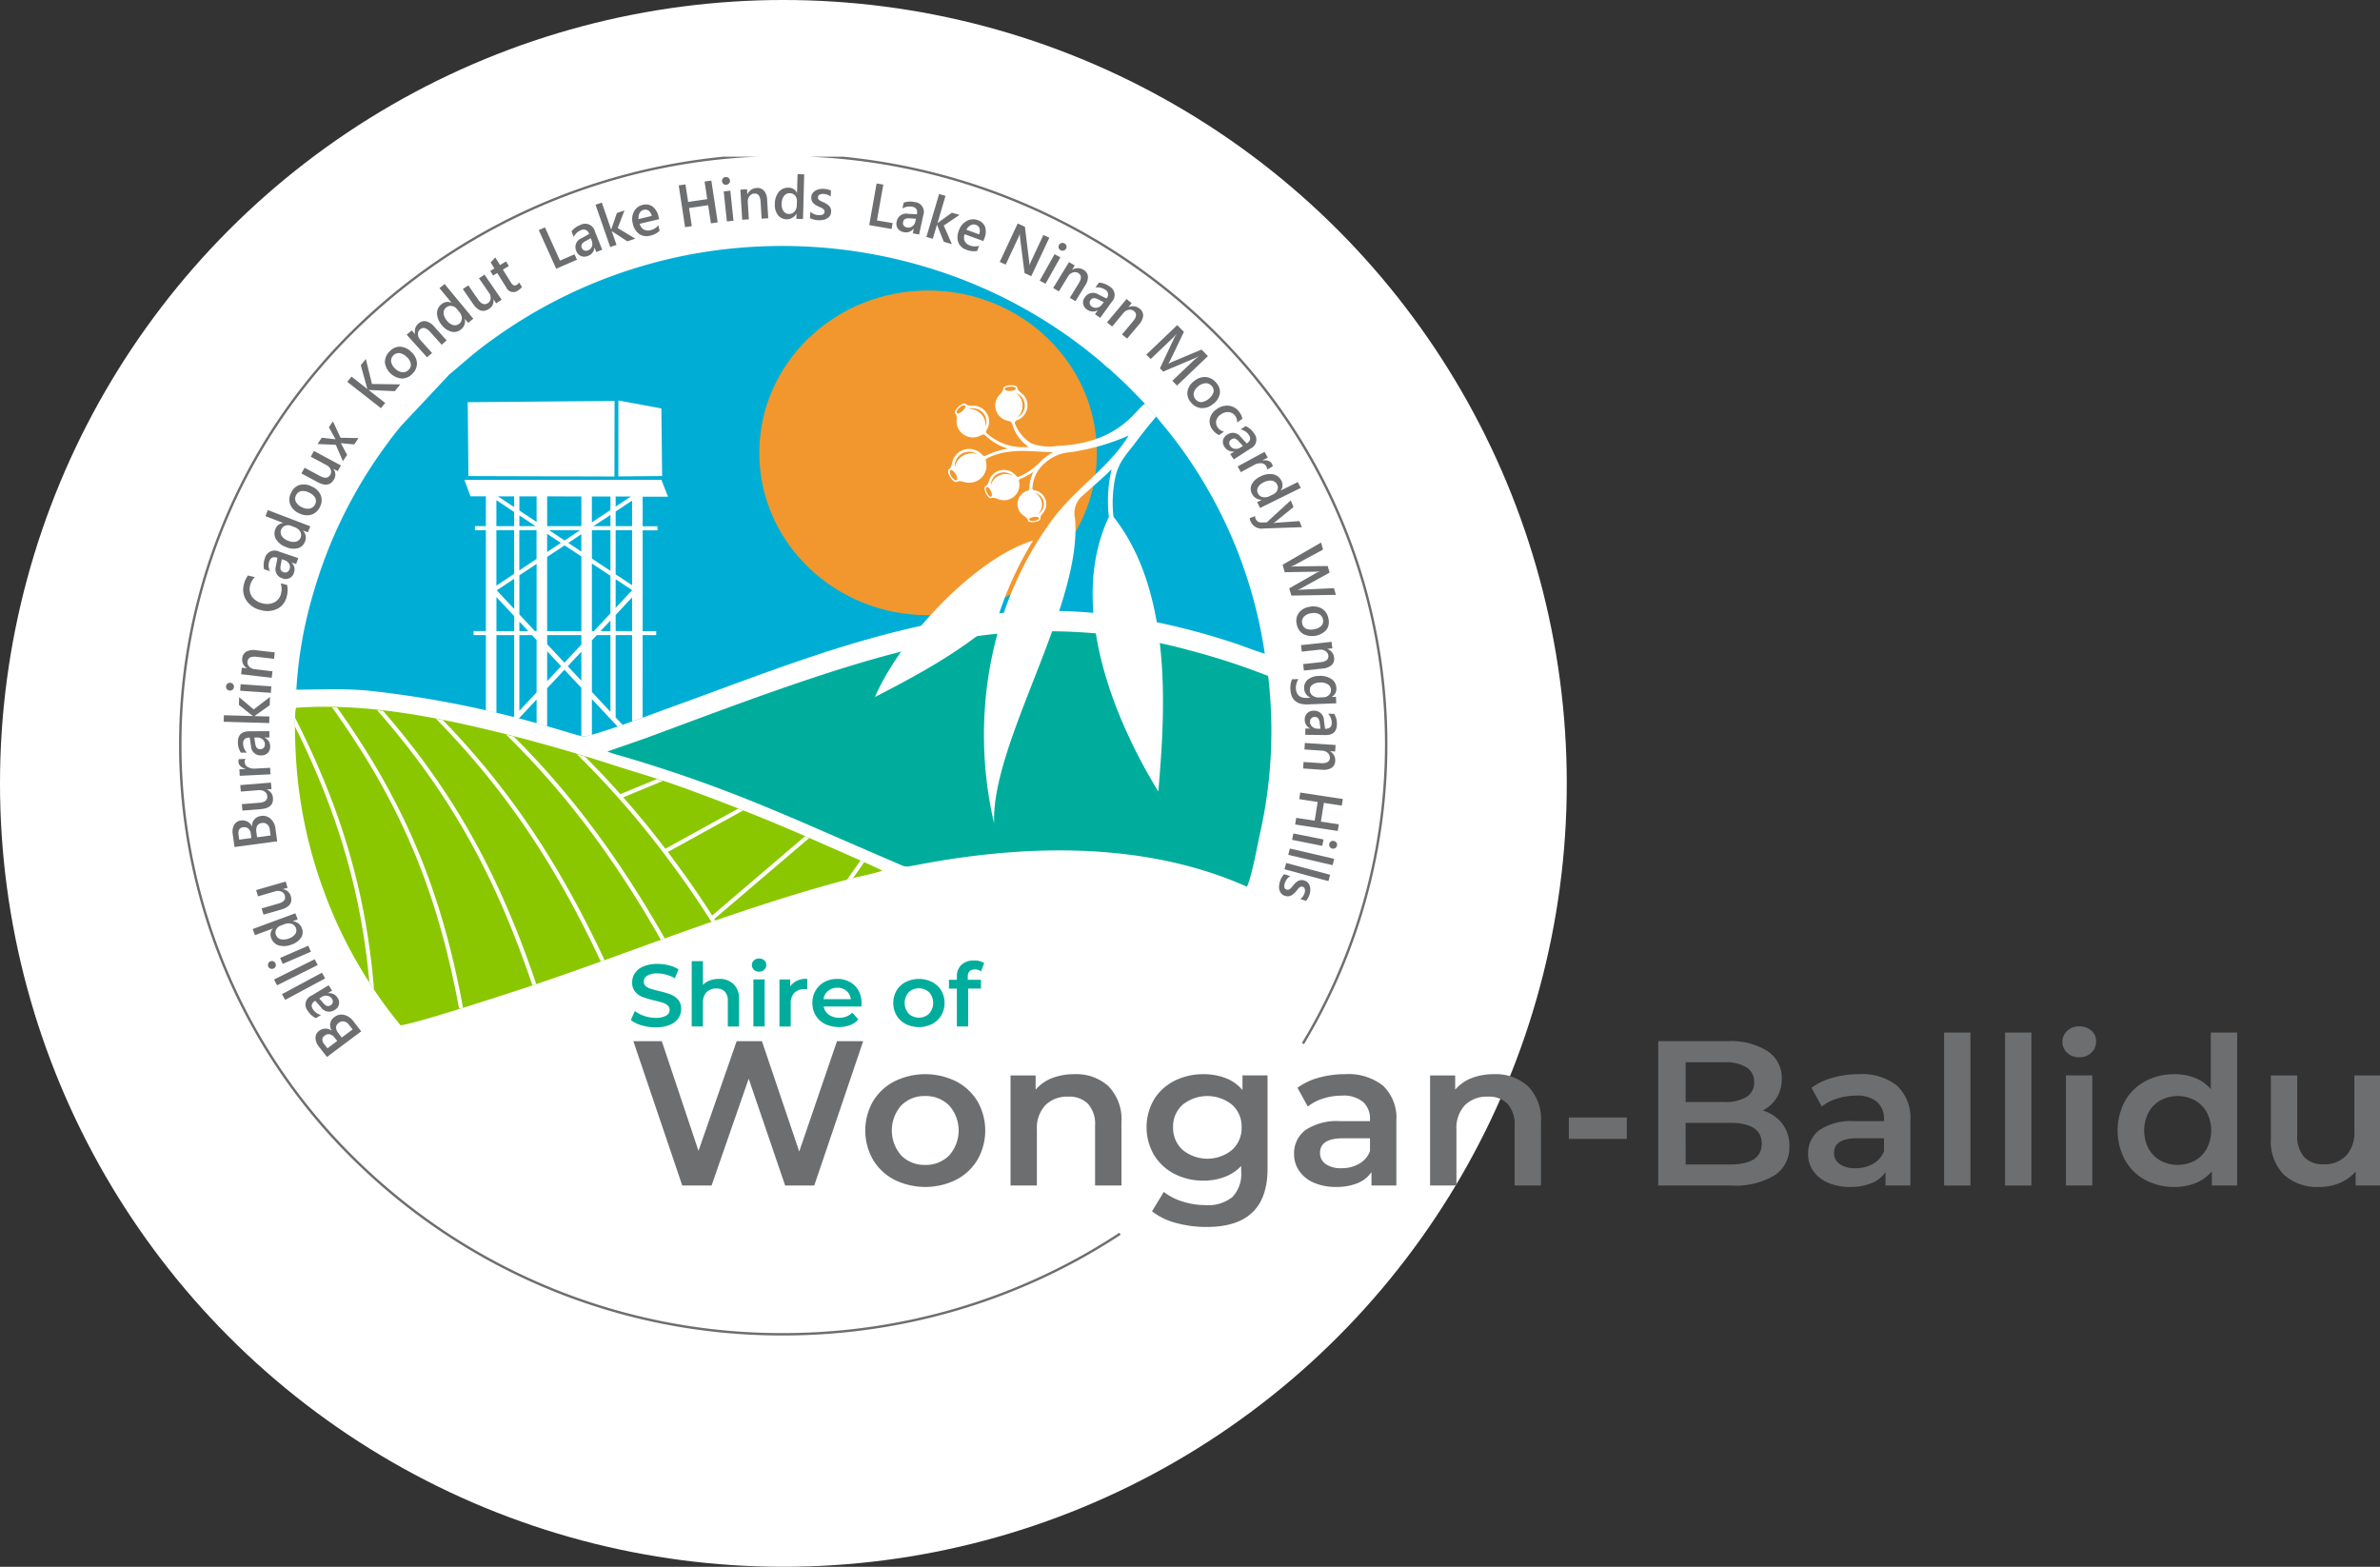
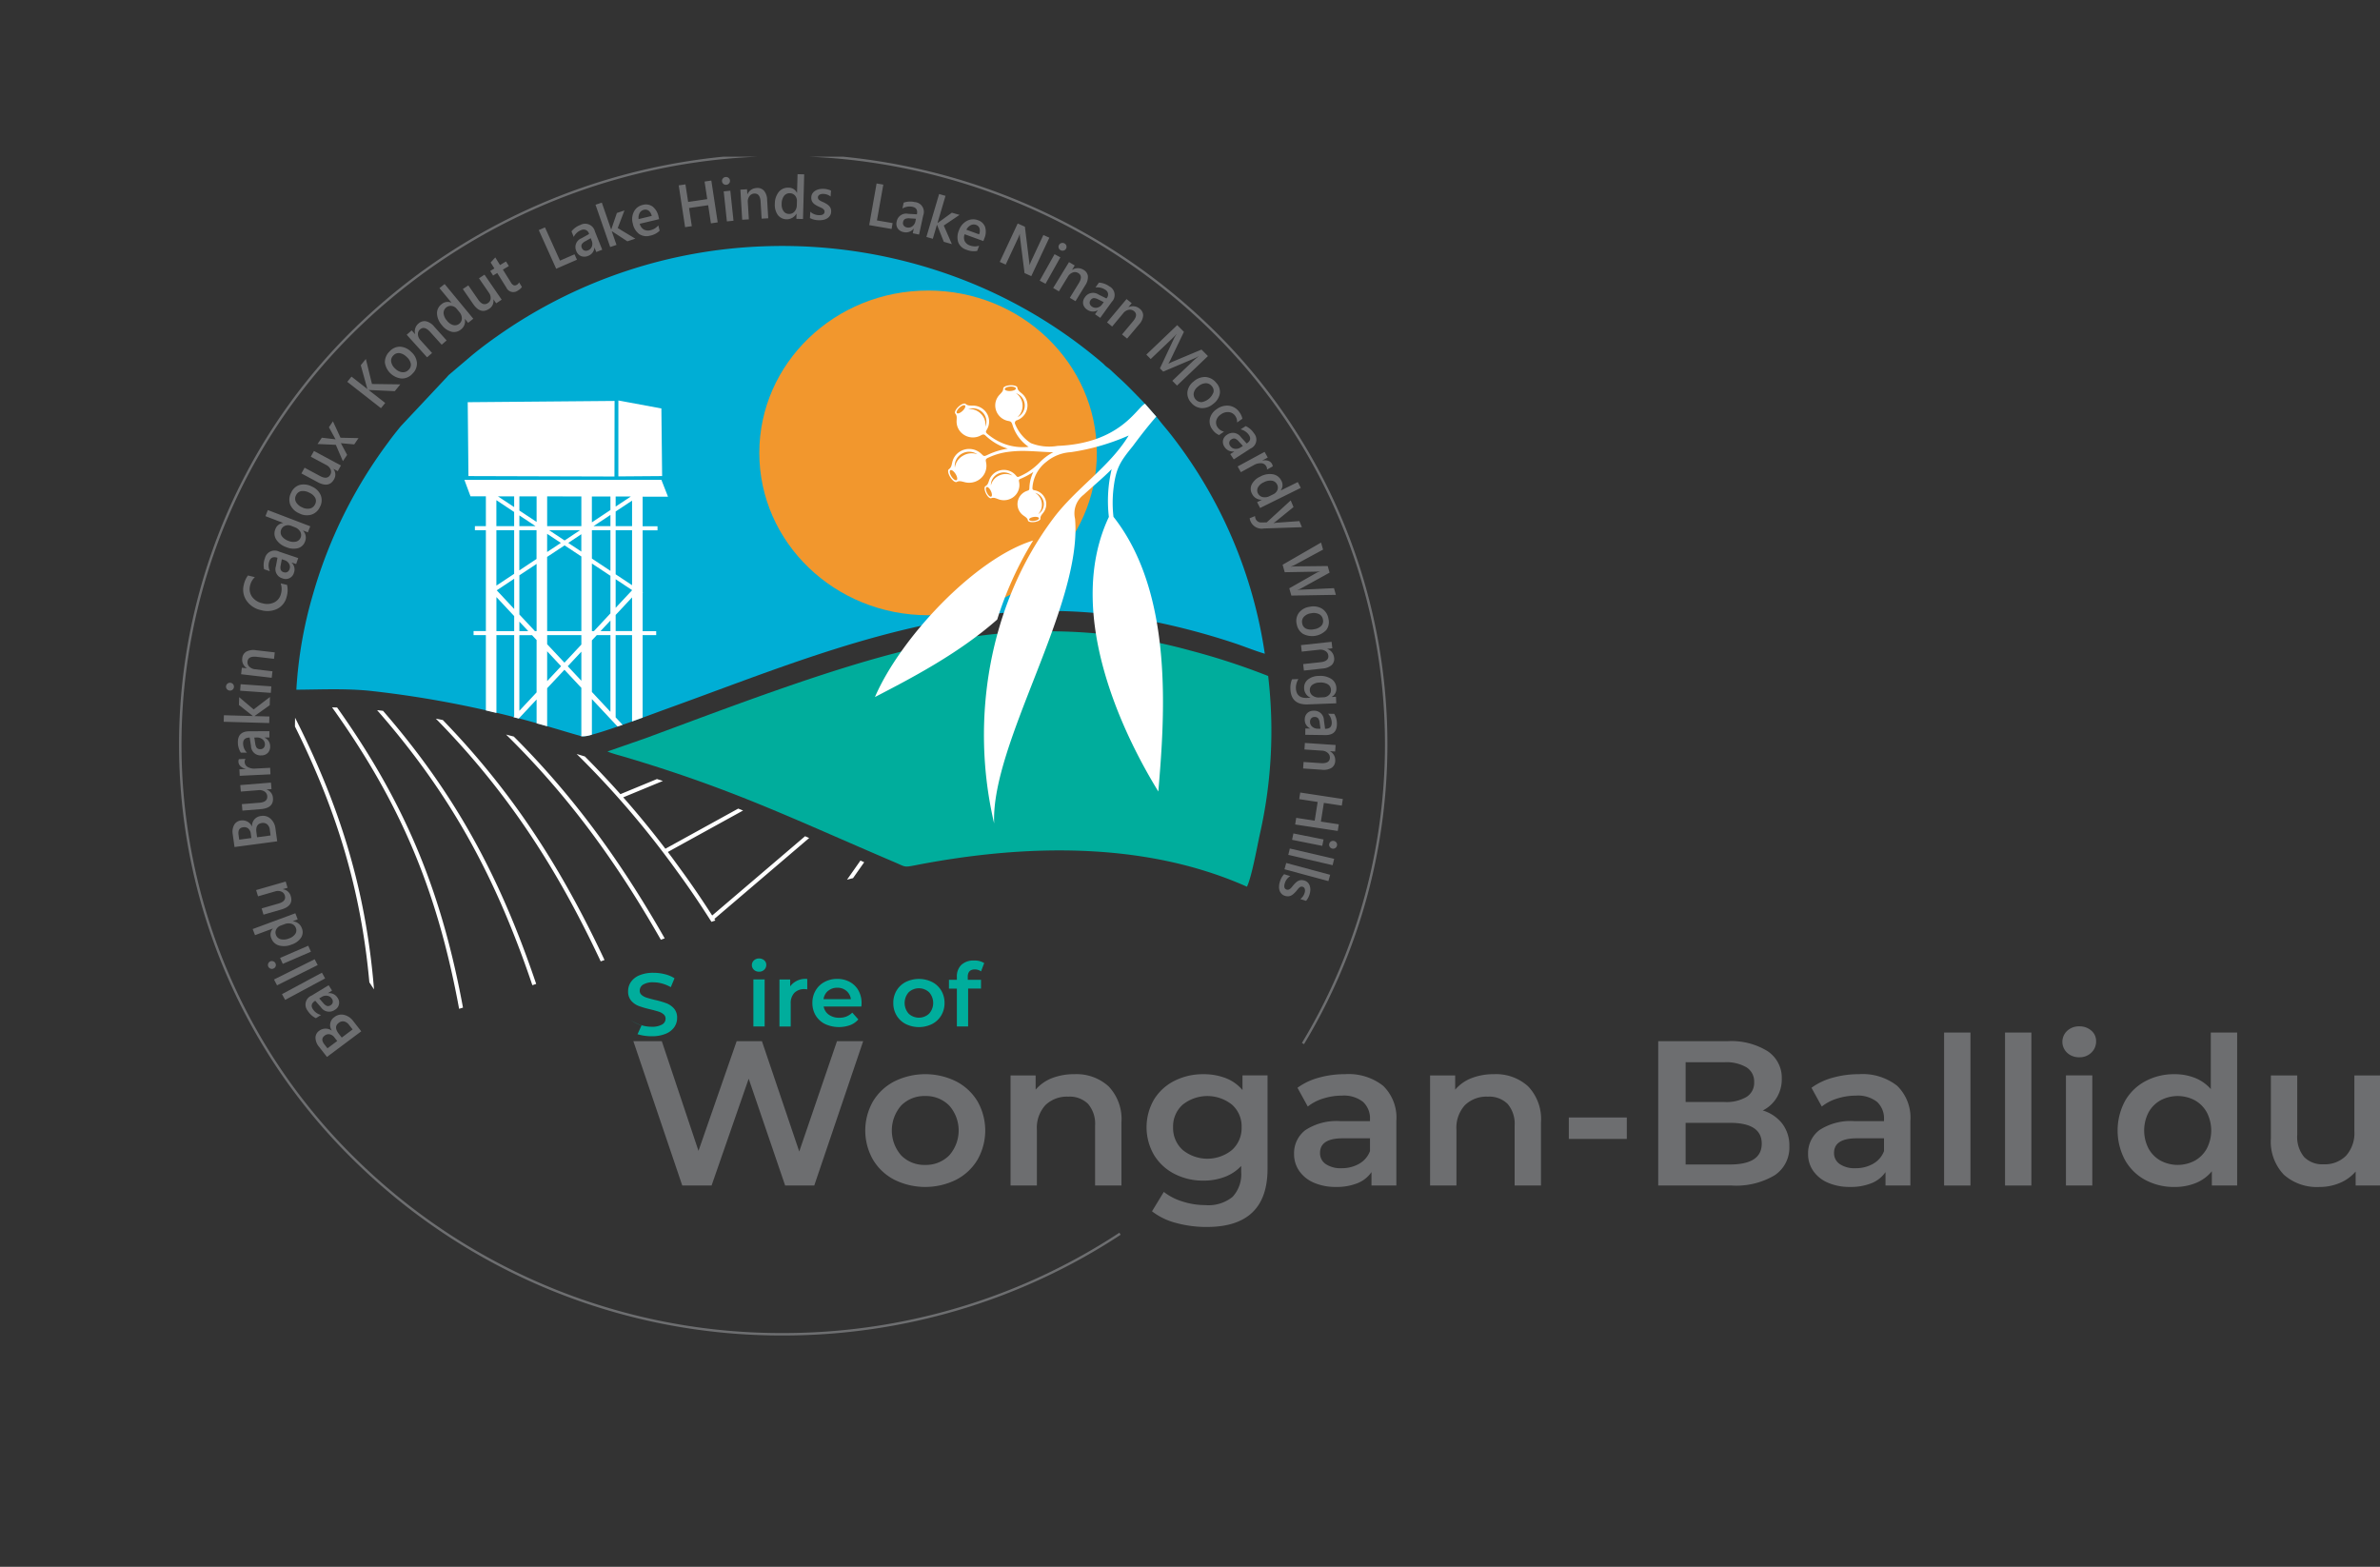
<svg xmlns="http://www.w3.org/2000/svg" width="319" height="210" viewBox="0 0 319 210">
  <rect x="0" y="0" width="319" height="210" fill="#333333" stroke="none" />
  <defs>
    <clipPath id="clip-path">
      <rect id="Rectangle_2504" data-name="Rectangle 2504" width="295" height="158" transform="translate(0 0.398)" fill="none" />
    </clipPath>
    <clipPath id="clip-path-2">
      <path id="Path_32" data-name="Path 32" d="M10.86,51.129c-.289.957-.083,5.67,0,6.913a61.906,61.906,0,0,0,3.691,17.5,59.886,59.886,0,0,0,4.5,9.653,61.088,61.088,0,0,0,5.813,8.394c1.981-.184,14.413-4.251,16.411-4.909,10.481-3.455,20.807-7.551,31.559-11.045,3.952-1.283,8.252-2.59,12.337-3.646,1.312-.339,3.027-.657,4.264-1.066-.393-.31-7.537-3.4-8.652-3.891-6.332-2.808-11.408-4.8-17.922-7.182-3.127-1.143-6.3-2.033-9.5-3.067-6.31-2.038-13.139-3.932-19.748-5.4a88.536,88.536,0,0,0-18.91-2.4c-1.288,0-2.571.042-3.846.135" transform="translate(-10.711 -50.994)" fill="none" />
    </clipPath>
  </defs>
  <g id="Group_6900" data-name="Group 6900" transform="translate(-151 -5020.301)">
-     <circle id="Ellipse_15" data-name="Ellipse 15" cx="105" cy="105" r="105" transform="translate(151 5020.301)" fill="#fff" />
    <g id="Group_6760" data-name="Group 6760" transform="translate(175 5040.914)">
      <g id="Group_6698" data-name="Group 6698" transform="translate(0 -0.011)">
        <g id="Group_6697" data-name="Group 6697" clip-path="url(#clip-path)">
          <path id="Path_5" data-name="Path 5" d="M146.255,95.705l.825.257a1.691,1.691,0,0,0-.714.91q-.244.752.232.9a.427.427,0,0,0,.248.007.7.7,0,0,0,.225-.122,1.386,1.386,0,0,0,.213-.218l.239-.291a3.591,3.591,0,0,1,.334-.343,1.33,1.33,0,0,1,.342-.224.974.974,0,0,1,.368-.084,1.22,1.22,0,0,1,.423.065,1.006,1.006,0,0,1,.46.28,1.182,1.182,0,0,1,.254.451,1.63,1.63,0,0,1,.068.549,2.163,2.163,0,0,1-.106.578,2.525,2.525,0,0,1-.461.86l-.779-.243a1.574,1.574,0,0,0,.573-.8,1.105,1.105,0,0,0,.058-.3.7.7,0,0,0-.026-.247.444.444,0,0,0-.1-.185.373.373,0,0,0-.173-.11.445.445,0,0,0-.232-.016.48.48,0,0,0-.2.1,1.286,1.286,0,0,0-.2.2c-.068.08-.142.173-.225.279a4.33,4.33,0,0,1-.35.358,1.551,1.551,0,0,1-.347.246,1.017,1.017,0,0,1-.381.106,1.212,1.212,0,0,1-.448-.061,1.054,1.054,0,0,1-.48-.292,1.15,1.15,0,0,1-.257-.459,1.587,1.587,0,0,1-.055-.564,2.548,2.548,0,0,1,.12-.615,2.493,2.493,0,0,1,.554-.975m.049-.658.236-.844,5.889,1.587-.236.844Zm.512-1.929.206-.853,5.943,1.384-.207.852Zm.508-2.017.178-.856,4.042.808-.177.856Zm4.98.554a.515.515,0,0,1,.219-.33.55.55,0,0,1,.747.15.492.492,0,0,1,.075.388.528.528,0,0,1-.632.414.523.523,0,0,1-.409-.622m-4.567-2.61.141-.889,2.476.376.4-2.507-2.476-.378.141-.884,5.708.869-.141.884-2.4-.365-.4,2.507,2.4.365-.141.889Zm1.066-7.507.061-.871,2.317.156q1.155.076,1.208-.686a.807.807,0,0,0-.274-.677,1.234,1.234,0,0,0-.787-.312l-2.348-.157.061-.875,4.116.275-.061.875-.683-.045v.016a1.352,1.352,0,0,1,.693,1.295,1.131,1.131,0,0,1-.5.929,2.06,2.06,0,0,1-1.283.246Zm2.328-5.325-.109-.811a1.243,1.243,0,0,0-.187-.568.6.6,0,0,0-.5-.2.576.576,0,0,0-.431.169.653.653,0,0,0-.174.467.831.831,0,0,0,.291.664,1.1,1.1,0,0,0,.751.272Zm-2.039.812.013-.846.644.01v-.016a1.262,1.262,0,0,1-.725-1.18,1.184,1.184,0,0,1,.344-.884,1.2,1.2,0,0,1,.879-.31,1.28,1.28,0,0,1,1.343,1.275l.157,1.147c.589.007.886-.249.893-.772a1.784,1.784,0,0,0-.49-1.246l.818.01a2.552,2.552,0,0,1,.365,1.411q-.02,1.461-1.559,1.437Zm1.9-5.006.535-.022a1.085,1.085,0,0,0,.731-.3.852.852,0,0,0,.28-.683.9.9,0,0,0-.423-.76A1.869,1.869,0,0,0,151,70.019a1.609,1.609,0,0,0-.96.308.844.844,0,0,0-.335.727.894.894,0,0,0,.379.718,1.362,1.362,0,0,0,.9.247m-1.523.926q-2.269.092-2.358-2.039a3.009,3.009,0,0,1,.215-1.324l.854-.033a2.319,2.319,0,0,0-.336,1.215q.057,1.371,1.5,1.314l.45-.019v-.015a1.4,1.4,0,0,1-.843-1.269,1.371,1.371,0,0,1,.5-1.155,2.334,2.334,0,0,1,1.456-.488,2.737,2.737,0,0,1,1.689.4,1.5,1.5,0,0,1,.673,1.246,1.21,1.21,0,0,1-.622,1.157v.015l.571-.022.036.872Zm-.55-4.535-.1-.866,2.31-.25q1.149-.124,1.064-.884a.813.813,0,0,0-.393-.619,1.238,1.238,0,0,0-.831-.172l-2.339.253-.1-.871,4.1-.443.1.871-.68.074v.015a1.365,1.365,0,0,1,.917,1.157,1.123,1.123,0,0,1-.328,1,2.061,2.061,0,0,1-1.218.465Zm2.554-6.834a.979.979,0,0,0-.522-.73,1.7,1.7,0,0,0-1.095-.108,1.575,1.575,0,0,0-.948.475.978.978,0,0,0-.22.858.938.938,0,0,0,.5.714,1.7,1.7,0,0,0,1.076.09,1.714,1.714,0,0,0,.985-.456.915.915,0,0,0,.22-.843m-3.523.584a1.838,1.838,0,0,1,.309-1.5,2.16,2.16,0,0,1,1.413-.792,2.273,2.273,0,0,1,1.7.262,1.977,1.977,0,0,1,.847,1.369,1.766,1.766,0,0,1-.3,1.482,2.634,2.634,0,0,1-3.111.515,1.9,1.9,0,0,1-.851-1.334m5.251-3.9-5.968.1-.278-.974,3.613-2.055a2.97,2.97,0,0,1,.521-.224l0-.015a2.943,2.943,0,0,1-.56.06l-4.183.076-.284-1,5.153-2.975.268.945-3.807,2.058a3.223,3.223,0,0,1-.515.218l.006.019a3.151,3.151,0,0,1,.564-.045L152.1,54.4l.252.887-3.824,2.11a3.761,3.761,0,0,1-.474.212l0,.013a3.338,3.338,0,0,1,.535-.055l4.354-.2Zm-4.554-9.069-5.1.174a1.627,1.627,0,0,1-1.9-1.372l.719-.289a1.139,1.139,0,0,0,.08.374.787.787,0,0,0,.758.483l.727-.012,3.217-2.948.374.894L145.1,48.461q-.046.035-.248.174l.007.017.294-.047,3.151-.228Zm-4.31-4.173.481-.238a1.067,1.067,0,0,0,.544-.567.853.853,0,0,0-.041-.743.91.91,0,0,0-.7-.513,1.82,1.82,0,0,0-1.1.227,1.613,1.613,0,0,0-.764.679.846.846,0,0,0,.007.808.907.907,0,0,0,.648.491,1.389,1.389,0,0,0,.921-.144m-1.289,1.6-.4-.779.627-.31-.006-.012a1.413,1.413,0,0,1-1.308-.808,1.344,1.344,0,0,1-.028-1.259,2.358,2.358,0,0,1,1.152-1.048,2.623,2.623,0,0,1,1.681-.3,1.539,1.539,0,0,1,1.127.85,1.176,1.176,0,0,1-.078,1.307l.007.013,2.28-1.128.4.779Zm.924-5.147a.689.689,0,0,0-.109-.462.79.79,0,0,0-.647-.388,1.773,1.773,0,0,0-1.02.257l-1.727.939-.431-.764,3.608-1.959.431.763-.743.4.007.013a1.463,1.463,0,0,1,.789.022.872.872,0,0,1,.5.4.7.7,0,0,1,.112.353Zm-3.231-3.167-.555-.61a1.272,1.272,0,0,0-.48-.368.593.593,0,0,0-.525.112.552.552,0,0,0-.261.378.65.65,0,0,0,.122.481.859.859,0,0,0,.622.388,1.108,1.108,0,0,0,.777-.187Zm-1.221,1.8-.474-.706.538-.349-.009-.013a1.3,1.3,0,0,1-1.275-.576,1.182,1.182,0,0,1-.222-.921,1.16,1.16,0,0,1,.55-.74,1.3,1.3,0,0,1,1.84.314l.786.862q.737-.477.3-1.131a1.844,1.844,0,0,0-1.12-.762l.683-.44a2.624,2.624,0,0,1,1.111.965,1.3,1.3,0,0,1-.467,2.049Zm-1.972-3.26a2.1,2.1,0,0,1-.88-.728,1.776,1.776,0,0,1-.354-1.452,2.053,2.053,0,0,1,.9-1.278,2.336,2.336,0,0,1,1.668-.474,2.018,2.018,0,0,1,1.4.878,2.114,2.114,0,0,1,.39.869l-.708.5a1.344,1.344,0,0,0-.247-.881,1.189,1.189,0,0,0-.861-.509,1.529,1.529,0,0,0-1.064.311,1.416,1.416,0,0,0-.626.849,1.135,1.135,0,0,0,.229.936,1.389,1.389,0,0,0,.818.519Zm-.982-6.566a1,1,0,0,0-.821-.381,1.667,1.667,0,0,0-1.005.436,1.519,1.519,0,0,0-.586.873,1.066,1.066,0,0,0,1.037,1.228,2.068,2.068,0,0,0,1.608-1.318.916.916,0,0,0-.233-.839m-2.769,2.215a1.846,1.846,0,0,1-.487-1.455,2.1,2.1,0,0,1,.83-1.373,2.264,2.264,0,0,1,1.608-.6,2.034,2.034,0,0,1,1.424.78,1.766,1.766,0,0,1,.483,1.436,2.2,2.2,0,0,1-.877,1.376,2.253,2.253,0,0,1-1.569.578,1.95,1.95,0,0,1-1.411-.747m-1.884-2.276-.631-.637,2.681-2.557c.219-.208.5-.452.843-.73l-.012-.012a4.141,4.141,0,0,1-.493.266l-4.241,1.8-.437-.44,1.926-4.088a4.132,4.132,0,0,1,.31-.5l-.01-.01c-.152.171-.415.437-.79.8l-2.674,2.551-.587-.593,4.14-3.95.9.9-1.752,3.647a6.061,6.061,0,0,1-.323.6l.013.013q.426-.211.645-.3l3.774-1.584.863.871Zm-6.687-6.3-.686-.552,1.475-1.762q.735-.879.132-1.362a.842.842,0,0,0-.721-.176,1.237,1.237,0,0,0-.718.448L123.212,22.3l-.69-.557,2.618-3.126.69.557-.434.519.012.01a1.405,1.405,0,0,1,1.478.2,1.126,1.126,0,0,1,.479.94,1.971,1.971,0,0,1-.541,1.167Zm-3.137-4.885-.744-.369a1.308,1.308,0,0,0-.584-.169.585.585,0,0,0-.447.292.548.548,0,0,0-.1.446.667.667,0,0,0,.294.4.874.874,0,0,0,.724.138,1.089,1.089,0,0,0,.653-.455Zm-.466,2.11-.7-.487.37-.517-.012-.009a1.31,1.31,0,0,1-1.4-.078,1.2,1.2,0,0,1-.553-.778,1.154,1.154,0,0,1,.236-.887,1.3,1.3,0,0,1,1.83-.368l1.054.519a.723.723,0,0,0-.145-1.158,1.875,1.875,0,0,0-1.327-.307l.471-.655a2.678,2.678,0,0,1,1.394.5,1.3,1.3,0,0,1,.331,2.075ZM118.3,18.9l-.763-.449,1.2-1.955c.4-.648.371-1.1-.073-1.365a.839.839,0,0,0-.74-.07,1.206,1.206,0,0,0-.642.546l-1.21,1.98-.767-.452,2.122-3.469.766.451-.351.576.013.007a1.407,1.407,0,0,1,1.492-.015,1.132,1.132,0,0,1,.613.86,1.966,1.966,0,0,1-.36,1.232ZM114.28,16.57l-.78-.42,1.99-3.545.779.421Zm2.02-4.5a.516.516,0,0,1-.255-.305.483.483,0,0,1,.046-.4.509.509,0,0,1,.32-.254.519.519,0,0,1,.4.045.529.529,0,0,1,.264.312.5.5,0,0,1-.048.4.506.506,0,0,1-.318.247.541.541,0,0,1-.41-.048m-3.926,3.477-.906-.408-.616-4.859a1.81,1.81,0,0,1-.012-.365l-.02-.01a6.119,6.119,0,0,1-.3.719l-1.576,3.378-.8-.36,2.407-5.151.964.433.582,4.734c.026.2.038.33.041.4l.013.006a5.2,5.2,0,0,1,.289-.709l1.552-3.318.8.358Zm-7-5.6a1.192,1.192,0,0,0,.061-.8.733.733,0,0,0-.476-.467.862.862,0,0,0-.712.048,1.352,1.352,0,0,0-.574.6Zm.574.9-2.506-.914a1.168,1.168,0,0,0,.006.924,1.2,1.2,0,0,0,.716.587,1.906,1.906,0,0,0,1.218.032l-.262.692a2.579,2.579,0,0,1-1.453-.16,1.7,1.7,0,0,1-1.078-.98,2.252,2.252,0,0,1,.09-1.623,2.233,2.233,0,0,1,1.056-1.257,1.771,1.771,0,0,1,1.475-.1,1.5,1.5,0,0,1,.977.926,2.252,2.252,0,0,1-.115,1.541Zm-4.217.41-1.082-.308L99.74,8.671l-.016,0-.553,1.866-.859-.244,1.705-5.753.857.244L99.8,8.427l.016,0,1.91-1.385,1.028.294-2.114,1.429ZM96.912,7.853,96.079,7.8a1.3,1.3,0,0,0-.6.07.571.571,0,0,0-.293.442.551.551,0,0,0,.084.449.674.674,0,0,0,.432.257.875.875,0,0,0,.721-.151,1.074,1.074,0,0,0,.419-.67Zm.418,2.119L96.487,9.8l.133-.621-.016,0a1.3,1.3,0,0,1-1.32.468,1.223,1.223,0,0,1-.818-.5,1.137,1.137,0,0,1-.138-.905A1.286,1.286,0,0,1,95.863,7.19l1.176.071q.185-.846-.6-1.01a1.873,1.873,0,0,0-1.341.231l.17-.786a2.691,2.691,0,0,1,1.482-.077A1.313,1.313,0,0,1,97.888,7.4Zm-3.684-.751-3-.513.992-5.583.9.153-.854,4.8,2.1.359ZM82.7,7.757l.055-.847a1.726,1.726,0,0,0,1.073.458q.8.05.834-.439a.4.4,0,0,0-.054-.238.667.667,0,0,0-.174-.183,1.448,1.448,0,0,0-.268-.151L83.819,6.2a3.851,3.851,0,0,1-.421-.235,1.363,1.363,0,0,1-.3-.27.947.947,0,0,1-.173-.33,1.16,1.16,0,0,1-.039-.419.986.986,0,0,1,.167-.506,1.2,1.2,0,0,1,.384-.353,1.7,1.7,0,0,1,.526-.2,2.274,2.274,0,0,1,.6-.041,2.628,2.628,0,0,1,.963.23l-.052.8a1.608,1.608,0,0,0-.931-.349,1.154,1.154,0,0,0-.306.016.777.777,0,0,0-.238.084.457.457,0,0,0-.158.142.36.36,0,0,0-.067.192.409.409,0,0,0,.041.224.452.452,0,0,0,.148.17A1.239,1.239,0,0,0,84.2,5.5c.094.045.2.094.329.147a4.489,4.489,0,0,1,.439.244,1.576,1.576,0,0,1,.326.272.981.981,0,0,1,.2.336,1.171,1.171,0,0,1,.049.442,1.014,1.014,0,0,1-.173.526,1.173,1.173,0,0,1-.392.358,1.67,1.67,0,0,1-.545.189,2.7,2.7,0,0,1-.637.035,2.586,2.586,0,0,1-1.1-.291M80.945,6.019l.015-.53a1.056,1.056,0,0,0-.252-.738.9.9,0,0,0-.686-.317.92.92,0,0,0-.793.363,1.751,1.751,0,0,0-.315,1.055,1.566,1.566,0,0,0,.248.981.879.879,0,0,0,.728.375.912.912,0,0,0,.75-.326,1.328,1.328,0,0,0,.306-.863m.828,1.871-.889-.022.019-.689h-.015a1.509,1.509,0,0,1-2.487.176A2.3,2.3,0,0,1,78,5.863a2.516,2.516,0,0,1,.525-1.6,1.559,1.559,0,0,1,1.3-.571,1.222,1.222,0,0,1,1.136.686h.015l.067-2.5.89.023Zm-4.66-.1-.886.051-.138-2.275q-.067-1.134-.846-1.089a.831.831,0,0,0-.65.353,1.173,1.173,0,0,0-.218.805l.139,2.3-.892.052L73.38,3.953l.892-.052.041.67h.016a1.388,1.388,0,0,1,1.224-.839,1.165,1.165,0,0,1,1,.372,1.962,1.962,0,0,1,.412,1.216Zm-4.657.33-.886.09-.426-4.026.886-.09ZM71.5,3.3a.53.53,0,0,1-.386-.108.49.49,0,0,1-.194-.355.493.493,0,0,1,.116-.39.517.517,0,0,1,.354-.186.537.537,0,0,1,.4.11.5.5,0,0,1,.194.356.48.48,0,0,1-.117.379A.528.528,0,0,1,71.5,3.3M70.34,8.338l-.908.134-.37-2.432L66.5,6.416l.37,2.432-.9.132-.854-5.6.9-.132L66.38,5.6l2.558-.375L68.58,2.868l.906-.134ZM61.5,7.477a1.213,1.213,0,0,0-.4-.695.75.75,0,0,0-.661-.125.841.841,0,0,0-.563.432,1.325,1.325,0,0,0-.136.808Zm.991.432-2.6.619a1.2,1.2,0,0,0,.534.763,1.226,1.226,0,0,0,.928.092,1.878,1.878,0,0,0,1.028-.642l.177.717a2.544,2.544,0,0,1-1.294.667A1.739,1.739,0,0,1,59.816,9.9a2.265,2.265,0,0,1-.853-1.394,2.174,2.174,0,0,1,.157-1.621A1.729,1.729,0,0,1,60.286,6a1.535,1.535,0,0,1,1.34.23,2.284,2.284,0,0,1,.785,1.339ZM59.3,10.523l-1.067.356L56.153,9.52l-.014,0,.637,1.84-.845.282L53.964,5.975l.846-.282,1.246,3.6.016-.006.756-2.209,1.014-.337-.9,2.359Zm-5.974-.064-.724.406a1.291,1.291,0,0,0-.467.384.565.565,0,0,0,0,.528.558.558,0,0,0,.322.328.685.685,0,0,0,.5-.016.852.852,0,0,0,.518-.516,1.055,1.055,0,0,0-.026-.785Zm1.537,1.546-.8.308-.235-.59-.015.006a1.265,1.265,0,0,1-.84,1.1,1.235,1.235,0,0,1-.966.022,1.165,1.165,0,0,1-.622-.682,1.256,1.256,0,0,1,.7-1.7L53.1,9.9a.747.747,0,0,0-1.064-.522,1.822,1.822,0,0,0-.992.916l-.3-.747a2.643,2.643,0,0,1,1.194-.865,1.344,1.344,0,0,1,1.946.875Zm-3.388,1.34-2.783,1.209L46.356,9.373l.834-.362,2.01,4.455,1.949-.846ZM44.1,16.992a1.474,1.474,0,0,1-.515.465,1.023,1.023,0,0,1-1.575-.379l-1.218-1.95-.558.336-.383-.612.558-.337-.5-.8.619-.679.637,1.022.8-.481.383.613-.8.481L42.628,16.4a.84.84,0,0,0,.381.374.522.522,0,0,0,.442-.086.581.581,0,0,0,.261-.314ZM41.386,18.7l-.738.488-.365-.53-.012.009a1.236,1.236,0,0,1-.58,1.269q-1.153.763-2.135-.664l-1.379-2,.738-.488L38.241,18.7q.62.9,1.3.456a.8.8,0,0,0,.367-.6,1.178,1.178,0,0,0-.236-.792l-1.328-1.93.738-.488Zm-5.673,1.654-.341-.413a1.087,1.087,0,0,0-.68-.4.958.958,0,0,0-1.095.977,1.757,1.757,0,0,0,.46,1,1.616,1.616,0,0,0,.838.589.937.937,0,0,0,1.156-.9,1.329,1.329,0,0,0-.338-.852m1.868.9-.69.548-.442-.533-.01.009a1.368,1.368,0,0,1-.526,1.424,1.417,1.417,0,0,1-1.249.294,2.381,2.381,0,0,1-1.289-.881,2.511,2.511,0,0,1-.657-1.546,1.5,1.5,0,0,1,.608-1.262,1.238,1.238,0,0,1,1.318-.2l.012-.009-1.608-1.946.692-.549Zm-3.575,2.907-.664.577L31.8,23.025q-.768-.85-1.35-.344a.808.808,0,0,0-.29.673,1.19,1.19,0,0,0,.336.764l1.559,1.728-.669.58L28.654,23.4l.669-.581.454.5.012-.01a1.351,1.351,0,0,1,.435-1.4,1.174,1.174,0,0,1,1.021-.314,2.034,2.034,0,0,1,1.091.708Zm-7.141,2.019a.963.963,0,0,0-.292.846,1.622,1.622,0,0,0,.557.929,1.57,1.57,0,0,0,.951.471,1.018,1.018,0,0,0,.835-.331.929.929,0,0,0,.29-.821,1.636,1.636,0,0,0-.563-.905,1.712,1.712,0,0,0-.956-.51.961.961,0,0,0-.824.323m2.56,2.445a1.9,1.9,0,0,1-1.417.641,2.507,2.507,0,0,1-2.274-2.148,1.972,1.972,0,0,1,.627-1.478A1.849,1.849,0,0,1,27.76,25a2.274,2.274,0,0,1,1.5.7,2.172,2.172,0,0,1,.766,1.462,1.882,1.882,0,0,1-.6,1.461M27.8,30.052l-.74.911-3.26-.148a1.528,1.528,0,0,1-.236-.023l-.012.012,2.223,1.74-.569.7-4.516-3.533.568-.7,2.122,1.66.01-.013a1.174,1.174,0,0,1-.073-.219L22.5,27.484l.682-.837L24,30ZM18.77,35.005l1.014,2.2,2.413.051-.573.844-1.444-.132c-.088-.006-.2-.019-.334-.036l-.009.013c.015.022.067.119.16.294l.674,1.266-.568.84-.946-2.189-2.451-.109.573-.846,1.494.176c.11.012.222.026.336.044l.007-.009L18.23,35.8Zm1.072,5.915-.428.766-.573-.307-.007.013a1.228,1.228,0,0,1,.08,1.388c-.447.8-1.181.923-2.209.371l-2.162-1.161.426-.766,2.078,1.116c.651.349,1.105.289,1.368-.18a.778.778,0,0,0,.044-.7,1.2,1.2,0,0,0-.582-.6L15.8,39.744l.426-.764Zm-6.016,3.987a.959.959,0,0,0-.022.892,1.653,1.653,0,0,0,.814.724,1.581,1.581,0,0,0,1.051.172,1,1,0,0,0,.7-.56.923.923,0,0,0,.028-.868,1.673,1.673,0,0,0-.811-.7,1.742,1.742,0,0,0-1.069-.206.943.943,0,0,0-.687.548m3.185,1.587a1.881,1.881,0,0,1-1.159,1.026,2.188,2.188,0,0,1-1.616-.187,2.219,2.219,0,0,1-1.207-1.2,1.95,1.95,0,0,1,.151-1.594,1.811,1.811,0,0,1,1.143-1.014,2.3,2.3,0,0,1,1.639.23,2.2,2.2,0,0,1,1.175,1.171,1.875,1.875,0,0,1-.126,1.57M13.66,49.2l-.5-.192A1.093,1.093,0,0,0,12.364,49a.937.937,0,0,0-.455,1.381,1.8,1.8,0,0,0,.9.647,1.636,1.636,0,0,0,1.025.1.916.916,0,0,0,.547-1.346,1.373,1.373,0,0,0-.725-.576m2.075-.131-.322.812-.654-.25,0,.015a1.361,1.361,0,0,1,.262,1.493,1.382,1.382,0,0,1-.935.862,2.414,2.414,0,0,1-1.565-.138,2.59,2.59,0,0,1-1.353-1.023,1.486,1.486,0,0,1-.109-1.391,1.217,1.217,0,0,1,1.041-.818l.006-.013-2.38-.908.323-.814Zm-3.814,4.415-.151.805a1.246,1.246,0,0,0,0,.6.587.587,0,0,0,.413.337.577.577,0,0,0,.464-.029.658.658,0,0,0,.312-.391.827.827,0,0,0-.068-.719,1.1,1.1,0,0,0-.628-.487Zm2.2-.156-.277.8-.612-.2,0,.013a1.246,1.246,0,0,1,.318,1.341A1.138,1.138,0,0,1,12,56.051a1.263,1.263,0,0,1-.877-1.619l.212-1.138c-.557-.185-.921-.032-1.092.464a1.769,1.769,0,0,0,.074,1.334l-.774-.259a2.541,2.541,0,0,1,.1-1.453,1.343,1.343,0,0,1,1.936-.9Zm-1.5,3.594a3.061,3.061,0,0,1-.041,1.549,2.419,2.419,0,0,1-1.228,1.641,3.038,3.038,0,0,1-2.194.2,3.124,3.124,0,0,1-1.981-1.3,2.607,2.607,0,0,1-.339-2.152,3.109,3.109,0,0,1,.547-1.2l.924.224a2.212,2.212,0,0,0-.631,1.087,1.823,1.823,0,0,0,.236,1.519,2.285,2.285,0,0,0,1.424.9,2.2,2.2,0,0,0,1.6-.137,1.726,1.726,0,0,0,.876-1.164,2.275,2.275,0,0,0-.052-1.375Zm-1.645,9.046-.1.865L8.56,66.569q-1.149-.133-1.24.625a.809.809,0,0,0,.238.692,1.238,1.238,0,0,0,.772.35l2.336.272-.106.871-4.1-.477.1-.871.68.078V68.1a1.355,1.355,0,0,1-.627-1.33,1.135,1.135,0,0,1,.55-.9,2.062,2.062,0,0,1,1.294-.183Zm-.463,4.555-.064.871-4.114-.288.064-.871ZM5.5,70.612a.5.5,0,0,1-.175.355.508.508,0,0,1-.389.126.515.515,0,0,1-.37-.18.5.5,0,0,1-.126-.375.525.525,0,0,1,.571-.491.525.525,0,0,1,.489.565m4.829,1.34-.032,1.1L8.271,74.5v.016l1.981.055-.025.876-6.1-.172.025-.875,3.869.108V74.49L6.17,73.025l.03-1.049,1.942,1.647Zm-2.1,5.436.125.808a1.251,1.251,0,0,0,.2.565.591.591,0,0,0,.5.186.568.568,0,0,0,.428-.176A.647.647,0,0,0,9.65,78.3a.831.831,0,0,0-.306-.658,1.1,1.1,0,0,0-.756-.257Zm2.022-.853,0,.846-.645,0V77.4a1.261,1.261,0,0,1,.748,1.166,1.182,1.182,0,0,1-.325.891,1.2,1.2,0,0,1-.872.326,1.28,1.28,0,0,1-1.369-1.247l-.18-1.144q-.883,0-.879.789a1.789,1.789,0,0,0,.516,1.237l-.818,0a2.568,2.568,0,0,1-.4-1.4q-.007-1.459,1.531-1.468Zm-3.2,3.713a.689.689,0,0,0-.109.461.773.773,0,0,0,.406.629,1.776,1.776,0,0,0,1.031.209l1.972-.1.044.872-4.12.2-.044-.872.848-.041v-.016a1.45,1.45,0,0,1-.7-.359.855.855,0,0,1-.273-.58.7.7,0,0,1,.058-.365Zm3.411,3.18.073.871-.651.052v.015a1.247,1.247,0,0,1,.844,1.118q.115,1.36-1.636,1.5l-2.457.2-.073-.869,2.361-.189c.74-.06,1.085-.356,1.041-.888a.794.794,0,0,0-.357-.61,1.246,1.246,0,0,0-.821-.185l-2.365.189-.073-.869ZM8.6,90.755l1.811-.241-.1-.757a1.121,1.121,0,0,0-.351-.733.88.88,0,0,0-.714-.179c-.595.078-.838.5-.732,1.269Zm-2.391.32,1.629-.218-.078-.573a1.072,1.072,0,0,0-.335-.695.85.85,0,0,0-.7-.173q-.733.1-.608,1.013ZM11.3,91.3l-5.724.763-.235-1.7a1.909,1.909,0,0,1,.193-1.275,1.163,1.163,0,0,1,.883-.58,1.45,1.45,0,0,1,.882.144,1.425,1.425,0,0,1,.611.645l.016,0a1.359,1.359,0,0,1,.315-.939,1.392,1.392,0,0,1,.914-.458,1.5,1.5,0,0,1,1.265.381,2.072,2.072,0,0,1,.644,1.3Zm1.136,5.391.251.837-.627.182,0,.015a1.26,1.26,0,0,1,1.059.926q.394,1.31-1.292,1.795l-2.365.682-.251-.837,2.273-.655q1.066-.307.835-1.076a.8.8,0,0,0-.476-.528,1.239,1.239,0,0,0-.84-.017l-2.277.657-.252-.839Zm-.162,5.712-.5.187a1.07,1.07,0,0,0-.6.509.851.851,0,0,0-.041.741.91.91,0,0,0,.642.584,1.843,1.843,0,0,0,1.115-.113,1.616,1.616,0,0,0,.831-.6.847.847,0,0,0,.08-.8.9.9,0,0,0-.592-.557,1.393,1.393,0,0,0-.931.049m1.453-1.461.315.817-.656.243,0,.013a1.4,1.4,0,0,1,1.214.937,1.346,1.346,0,0,1-.107,1.256,2.375,2.375,0,0,1-1.256.923,2.643,2.643,0,0,1-1.7.128,1.531,1.531,0,0,1-1.031-.964A1.18,1.18,0,0,1,10.721,103l-.006-.013-2.389.887-.315-.815Zm1.729,4.35.36.8-3.774,1.634-.36-.8Zm-4.388,2.372a.507.507,0,0,1-.27.685.527.527,0,0,1-.412.012.525.525,0,1,1,.384-.978.516.516,0,0,1,.3.282m5.246-.56.406.78L11.278,110.6l-.408-.78Zm.973,1.8.429.769-5.356,2.879-.429-.769Zm-.36,3.453.541.621a1.262,1.262,0,0,0,.473.378.59.59,0,0,0,.528-.1.558.558,0,0,0,.268-.372.651.651,0,0,0-.112-.484.854.854,0,0,0-.613-.4,1.1,1.1,0,0,0-.782.172Zm1.26-1.772.458.717-.547.337.009.013a1.3,1.3,0,0,1,1.262.6A1.1,1.1,0,0,1,19,113.9a1.305,1.305,0,0,1-1.833-.353l-.769-.878c-.5.307-.606.682-.322,1.123a1.842,1.842,0,0,0,1.1.785l-.692.427a2.648,2.648,0,0,1-1.091-.988,1.3,1.3,0,0,1,.512-2.039Zm1.758,7.017,1.453-1.09-.473-.606a1.15,1.15,0,0,0-.676-.467.883.883,0,0,0-.711.19q-.714.536.006,1.459Zm-1.916,1.44,1.307-.981-.36-.459a1.092,1.092,0,0,0-.641-.44.845.845,0,0,0-.693.188c-.392.294-.4.687-.016,1.176Zm4.529-2.279L17.968,120.2l-1.06-1.359a1.927,1.927,0,0,1-.477-1.2,1.135,1.135,0,0,1,.476-.933,1.41,1.41,0,0,1,1.694-.039l.013-.01a1.293,1.293,0,0,1,.363-1.811,1.5,1.5,0,0,1,1.289-.283,2.135,2.135,0,0,1,1.218.82Z" transform="translate(1.856 0.864)" fill="#6d6e70" />
          <path id="Path_6" data-name="Path 6" d="M126.211,144.881a81.775,81.775,0,0,1-21.586,10.053,82.657,82.657,0,0,1-23.645,3.452,81.656,81.656,0,0,1-57.263-23.195,77.966,77.966,0,0,1,0-112,82.281,82.281,0,0,1,114.525,0,77.851,77.851,0,0,1,12.54,96.146l-.281-.161a77.543,77.543,0,0,0-12.49-95.758,81.947,81.947,0,0,0-114.062,0,77.647,77.647,0,0,0,0,111.543,81.324,81.324,0,0,0,57.031,23.1,82.348,82.348,0,0,0,23.551-3.436,81.527,81.527,0,0,0,21.5-10.014Z" transform="translate(0 0.012)" fill="#6d6e70" />
-           <path id="Path_7" data-name="Path 7" d="M43.194,82.941a3.98,3.98,0,0,1-1.443-.721l.544-1.192a4.287,4.287,0,0,0,1.273.655,4.738,4.738,0,0,0,1.516.254,2.653,2.653,0,0,0,1.405-.3.89.89,0,0,0,.466-.779.75.75,0,0,0-.26-.584,1.844,1.844,0,0,0-.658-.36q-.4-.129-1.086-.3a13,13,0,0,1-1.563-.448,2.552,2.552,0,0,1-1.025-.7,1.862,1.862,0,0,1-.429-1.292,2.169,2.169,0,0,1,.381-1.246,2.561,2.561,0,0,1,1.147-.892,4.743,4.743,0,0,1,1.877-.33,6.15,6.15,0,0,1,1.52.189,4.255,4.255,0,0,1,1.292.544l-.495,1.192a4.98,4.98,0,0,0-1.16-.484,4.4,4.4,0,0,0-1.169-.166,2.492,2.492,0,0,0-1.384.308.939.939,0,0,0-.452.814.732.732,0,0,0,.26.578,1.883,1.883,0,0,0,.658.355q.4.129,1.086.3a11.377,11.377,0,0,1,1.545.443,2.627,2.627,0,0,1,1.033.7,1.823,1.823,0,0,1,.428,1.275,2.14,2.14,0,0,1-.38,1.24,2.574,2.574,0,0,1-1.151.885,4.783,4.783,0,0,1-1.884.331,6.566,6.566,0,0,1-1.89-.272" transform="translate(18.798 33.887)" fill="#00ad9c" />
-           <path id="Path_8" data-name="Path 8" d="M52.993,77.533A2.715,2.715,0,0,1,53.73,79.6v3.613H52.22V79.789a1.749,1.749,0,0,0-.4-1.247,1.491,1.491,0,0,0-1.134-.419,1.772,1.772,0,0,0-1.317.49,1.928,1.928,0,0,0-.481,1.411v3.187h-1.51v-8.76h1.51v3.187a2.471,2.471,0,0,1,.924-.6,3.445,3.445,0,0,1,1.224-.206,2.734,2.734,0,0,1,1.956.7" transform="translate(21.332 33.769)" fill="#00ad9c" />
+           <path id="Path_7" data-name="Path 7" d="M43.194,82.941a3.98,3.98,0,0,1-1.443-.721a4.287,4.287,0,0,0,1.273.655,4.738,4.738,0,0,0,1.516.254,2.653,2.653,0,0,0,1.405-.3.89.89,0,0,0,.466-.779.75.75,0,0,0-.26-.584,1.844,1.844,0,0,0-.658-.36q-.4-.129-1.086-.3a13,13,0,0,1-1.563-.448,2.552,2.552,0,0,1-1.025-.7,1.862,1.862,0,0,1-.429-1.292,2.169,2.169,0,0,1,.381-1.246,2.561,2.561,0,0,1,1.147-.892,4.743,4.743,0,0,1,1.877-.33,6.15,6.15,0,0,1,1.52.189,4.255,4.255,0,0,1,1.292.544l-.495,1.192a4.98,4.98,0,0,0-1.16-.484,4.4,4.4,0,0,0-1.169-.166,2.492,2.492,0,0,0-1.384.308.939.939,0,0,0-.452.814.732.732,0,0,0,.26.578,1.883,1.883,0,0,0,.658.355q.4.129,1.086.3a11.377,11.377,0,0,1,1.545.443,2.627,2.627,0,0,1,1.033.7,1.823,1.823,0,0,1,.428,1.275,2.14,2.14,0,0,1-.38,1.24,2.574,2.574,0,0,1-1.151.885,4.783,4.783,0,0,1-1.884.331,6.566,6.566,0,0,1-1.89-.272" transform="translate(18.798 33.887)" fill="#00ad9c" />
          <path id="Path_9" data-name="Path 9" d="M53.217,75.725a.858.858,0,0,1,0-1.263.98.98,0,0,1,.689-.254,1.009,1.009,0,0,1,.687.243.77.77,0,0,1,.278.608.881.881,0,0,1-.273.655.949.949,0,0,1-.693.266.987.987,0,0,1-.689-.254m-.073,1.292h1.51v6.3h-1.51Z" transform="translate(23.836 33.658)" fill="#00ad9c" />
          <path id="Path_10" data-name="Path 10" d="M59.217,76.093v1.4a1.987,1.987,0,0,0-.35-.035,1.846,1.846,0,0,0-1.376.5A1.973,1.973,0,0,0,57,79.41v3.058h-1.51v-6.3h1.436v.921a2.537,2.537,0,0,1,2.294-.991" transform="translate(24.983 34.513)" fill="#00ad9c" />
          <path id="Path_11" data-name="Path 11" d="M65.1,79.789H60.042a1.711,1.711,0,0,0,.695,1.1,2.31,2.31,0,0,0,1.394.407,2.37,2.37,0,0,0,1.75-.685l.809.91a2.713,2.713,0,0,1-1.1.767,4.455,4.455,0,0,1-3.369-.154,3.015,3.015,0,0,1-1.249-1.151,3.188,3.188,0,0,1-.441-1.67,3.223,3.223,0,0,1,.429-1.658,2.982,2.982,0,0,1,1.188-1.151,3.53,3.53,0,0,1,1.716-.414,3.446,3.446,0,0,1,1.684.408,2.917,2.917,0,0,1,1.159,1.144,3.421,3.421,0,0,1,.416,1.706c0,.1-.009.249-.025.437m-4.461-2.1a1.759,1.759,0,0,0-.609,1.116H63.69A1.733,1.733,0,0,0,63.1,77.7a1.82,1.82,0,0,0-1.23-.426,1.852,1.852,0,0,0-1.227.42" transform="translate(26.355 34.513)" fill="#00ad9c" />
          <path id="Path_12" data-name="Path 12" d="M67.675,82.136a3.049,3.049,0,0,1-1.225-1.15,3.206,3.206,0,0,1-.439-1.671,3.169,3.169,0,0,1,.439-1.664,3.059,3.059,0,0,1,1.225-1.145,4,4,0,0,1,3.537,0,3.05,3.05,0,0,1,1.225,1.145,3.17,3.17,0,0,1,.441,1.664,3.207,3.207,0,0,1-.441,1.671,3.04,3.04,0,0,1-1.225,1.15,3.983,3.983,0,0,1-3.537,0m3.14-1.392a2.153,2.153,0,0,0,0-2.857,2.013,2.013,0,0,0-2.748,0,2.17,2.17,0,0,0,0,2.857,2.009,2.009,0,0,0,2.748,0" transform="translate(29.721 34.513)" fill="#00ad9c" />
          <path id="Path_13" data-name="Path 13" d="M73.676,76.6v.378h1.775v1.18H73.724v5.077H72.216V78.161H71.154v-1.18h1.062v-.4a2.124,2.124,0,0,1,.6-1.6,2.349,2.349,0,0,1,1.7-.584,2.377,2.377,0,0,1,1.363.342l-.422,1.11a1.464,1.464,0,0,0-.832-.26q-.953,0-.954,1.016" transform="translate(32.037 33.743)" fill="#00ad9c" />
          <path id="Path_14" data-name="Path 14" d="M72.789,81.836l-6.557,19.345h-3.9L57.444,86.864l-4.974,14.316H48.542L41.987,81.836H45.8l4.916,14.7,5.116-14.7h3.389l5,14.784,5.058-14.784Z" transform="translate(18.905 37.117)" fill="#6d6e70" />
          <path id="Path_15" data-name="Path 15" d="M67.321,99.027a7.143,7.143,0,0,1-2.869-2.695,7.9,7.9,0,0,1,0-7.808,7.168,7.168,0,0,1,2.869-2.68,9.336,9.336,0,0,1,8.28,0,7.174,7.174,0,0,1,2.867,2.68,7.9,7.9,0,0,1,0,7.808A7.149,7.149,0,0,1,75.6,99.027a9.349,9.349,0,0,1-8.28,0m7.347-3.261a5.037,5.037,0,0,0,0-6.689,4.368,4.368,0,0,0-3.222-1.27,4.323,4.323,0,0,0-3.208,1.27,5.076,5.076,0,0,0,0,6.689,4.324,4.324,0,0,0,3.208,1.272,4.369,4.369,0,0,0,3.222-1.272" transform="translate(28.555 38.496)" fill="#6d6e70" />
          <path id="Path_16" data-name="Path 16" d="M89.987,86.509a6.345,6.345,0,0,1,1.724,4.835V99.8H88.178V91.786a4.085,4.085,0,0,0-.933-2.916,3.494,3.494,0,0,0-2.657-.98,4.13,4.13,0,0,0-3.08,1.147,4.512,4.512,0,0,0-1.13,3.3V99.8H76.846V85.044h3.365v1.907a5.517,5.517,0,0,1,2.2-1.548,8.12,8.12,0,0,1,3-.525,6.387,6.387,0,0,1,4.577,1.631" transform="translate(34.6 38.496)" fill="#6d6e70" />
          <path id="Path_17" data-name="Path 17" d="M105.634,85.043v12.52q0,7.792-8.137,7.793a15.434,15.434,0,0,1-4.126-.539,8.863,8.863,0,0,1-3.222-1.561l1.582-2.6a7.622,7.622,0,0,0,2.5,1.285,9.995,9.995,0,0,0,3.066.484,5.133,5.133,0,0,0,3.646-1.1,4.465,4.465,0,0,0,1.159-3.372v-.773a5.819,5.819,0,0,1-2.2,1.464,7.935,7.935,0,0,1-2.854.5,8.331,8.331,0,0,1-3.885-.9,6.835,6.835,0,0,1-2.741-2.529,7.412,7.412,0,0,1,0-7.449,6.766,6.766,0,0,1,2.741-2.5,8.433,8.433,0,0,1,3.885-.885,8.121,8.121,0,0,1,2.982.526,5.5,5.5,0,0,1,2.246,1.6V85.043Zm-4.761,9.991a3.945,3.945,0,0,0,1.286-3.054,3.874,3.874,0,0,0-1.286-3.013,5.293,5.293,0,0,0-6.613,0,3.877,3.877,0,0,0-1.285,3.013,3.949,3.949,0,0,0,1.285,3.054,5.242,5.242,0,0,0,6.613,0" transform="translate(40.259 38.496)" fill="#6d6e70" />
          <path id="Path_18" data-name="Path 18" d="M114.993,86.439a5.964,5.964,0,0,1,1.765,4.712V99.8h-3.333V98a4.088,4.088,0,0,1-1.852,1.478,7.387,7.387,0,0,1-2.9.512,7.226,7.226,0,0,1-2.967-.567,4.552,4.552,0,0,1-1.964-1.574,3.93,3.93,0,0,1-.693-2.28,3.88,3.88,0,0,1,1.511-3.193,7.645,7.645,0,0,1,4.763-1.2h3.9v-.222a3,3,0,0,0-.946-2.376,4.166,4.166,0,0,0-2.813-.828,8.3,8.3,0,0,0-2.5.387,6.206,6.206,0,0,0-2.077,1.078L103.505,86.7a8.656,8.656,0,0,1,2.854-1.353,12.943,12.943,0,0,1,3.533-.471,7.471,7.471,0,0,1,5.1,1.562m-3.221,10.446a3.242,3.242,0,0,0,1.455-1.7V93.472h-3.646q-3.052,0-3.051,1.961a1.749,1.749,0,0,0,.763,1.493,3.552,3.552,0,0,0,2.119.554,4.656,4.656,0,0,0,2.361-.594" transform="translate(46.4 38.496)" fill="#6d6e70" />
          <path id="Path_19" data-name="Path 19" d="M128.762,86.509a6.345,6.345,0,0,1,1.724,4.835V99.8h-3.533V91.786a4.085,4.085,0,0,0-.933-2.916,3.494,3.494,0,0,0-2.657-.98,4.13,4.13,0,0,0-3.08,1.147,4.511,4.511,0,0,0-1.13,3.3V99.8h-3.533V85.044h3.365v1.907a5.517,5.517,0,0,1,2.2-1.548,8.12,8.12,0,0,1,3-.525,6.387,6.387,0,0,1,4.577,1.631" transform="translate(52.058 38.496)" fill="#6d6e70" />
          <rect id="Rectangle_2501" data-name="Rectangle 2501" width="7.772" height="2.873" transform="translate(186.275 129.178)" fill="#6d6e70" />
          <path id="Path_20" data-name="Path 20" d="M153.321,92.875a4.815,4.815,0,0,1,.96,3.054,4.438,4.438,0,0,1-1.978,3.882,10.105,10.105,0,0,1-5.765,1.369h-9.833V81.835h9.267a9.253,9.253,0,0,1,5.4,1.34,4.279,4.279,0,0,1,1.894,3.69,4.759,4.759,0,0,1-.679,2.542,4.6,4.6,0,0,1-1.865,1.714,5.223,5.223,0,0,1,2.6,1.754m-12.942-8.222v5.334h5.2a5.376,5.376,0,0,0,2.953-.677,2.214,2.214,0,0,0,1.031-1.975,2.241,2.241,0,0,0-1.031-2,5.376,5.376,0,0,0-2.953-.679Zm10.2,10.917q0-2.791-4.267-2.791h-5.934V98.36h5.934q4.266,0,4.267-2.791" transform="translate(61.552 37.117)" fill="#6d6e70" />
          <path id="Path_21" data-name="Path 21" d="M162.5,86.439a5.964,5.964,0,0,1,1.765,4.712V99.8h-3.333V98a4.088,4.088,0,0,1-1.852,1.478,7.387,7.387,0,0,1-2.9.512,7.227,7.227,0,0,1-2.967-.567,4.552,4.552,0,0,1-1.964-1.574,3.93,3.93,0,0,1-.693-2.28,3.88,3.88,0,0,1,1.511-3.193,7.645,7.645,0,0,1,4.763-1.2h3.9v-.222a3,3,0,0,0-.946-2.376,4.166,4.166,0,0,0-2.814-.828,8.3,8.3,0,0,0-2.5.387,6.207,6.207,0,0,0-2.077,1.078L151.011,86.7a8.656,8.656,0,0,1,2.854-1.353,12.943,12.943,0,0,1,3.533-.471,7.471,7.471,0,0,1,5.1,1.562m-3.221,10.446a3.242,3.242,0,0,0,1.455-1.7V93.472h-3.646q-3.052,0-3.051,1.961a1.749,1.749,0,0,0,.763,1.493,3.552,3.552,0,0,0,2.119.554,4.656,4.656,0,0,0,2.361-.594" transform="translate(67.789 38.496)" fill="#6d6e70" />
          <rect id="Rectangle_2502" data-name="Rectangle 2502" width="3.533" height="20.505" transform="translate(236.574 117.792)" fill="#6d6e70" />
          <rect id="Rectangle_2503" data-name="Rectangle 2503" width="3.533" height="20.505" transform="translate(244.741 117.792)" fill="#6d6e70" />
          <path id="Path_22" data-name="Path 22" d="M174.708,84.018a2.008,2.008,0,0,1,0-2.958,2.3,2.3,0,0,1,1.611-.593,2.368,2.368,0,0,1,1.611.565,1.813,1.813,0,0,1,.648,1.424,2.06,2.06,0,0,1-.634,1.533,2.231,2.231,0,0,1-1.626.622,2.3,2.3,0,0,1-1.611-.594m-.17,3.026h3.533V101.8h-3.533Z" transform="translate(78.37 36.496)" fill="#6d6e70" />
          <path id="Path_23" data-name="Path 23" d="M195.186,81.037v20.5h-3.392V99.635a5.446,5.446,0,0,1-2.161,1.576,7.446,7.446,0,0,1-2.84.525,8.106,8.106,0,0,1-3.914-.939,6.824,6.824,0,0,1-2.726-2.667,8.407,8.407,0,0,1,0-7.918,6.845,6.845,0,0,1,2.726-2.652,8.09,8.09,0,0,1,3.914-.94,7.331,7.331,0,0,1,2.741.5,5.507,5.507,0,0,1,2.119,1.493V81.037Zm-5.681,17.175a4.122,4.122,0,0,0,1.61-1.616,5.272,5.272,0,0,0,0-4.865,4.122,4.122,0,0,0-1.61-1.616,4.9,4.9,0,0,0-4.577,0,4.149,4.149,0,0,0-1.613,1.616,5.283,5.283,0,0,0,0,4.865,4.148,4.148,0,0,0,1.613,1.616,4.9,4.9,0,0,0,4.577,0" transform="translate(80.668 36.755)" fill="#6d6e70" />
          <path id="Path_24" data-name="Path 24" d="M208.052,84.992V99.748H204.69V97.869a5.632,5.632,0,0,1-2.12,1.535,6.961,6.961,0,0,1-2.741.539,6.652,6.652,0,0,1-4.763-1.645,6.4,6.4,0,0,1-1.737-4.878V84.992h3.531v7.959a4.213,4.213,0,0,0,.919,2.971,3.406,3.406,0,0,0,2.615.981,4.009,4.009,0,0,0,3.009-1.147,4.543,4.543,0,0,0,1.115-3.3V84.992Z" transform="translate(87.047 38.548)" fill="#6d6e70" />
          <path id="Path_25" data-name="Path 25" d="M125.31,78.266c.666-1.414,1.363-5.4,1.727-7.033a62.734,62.734,0,0,0,1.114-21.21,92.212,92.212,0,0,0-10.437-3.413,71.226,71.226,0,0,0-36.773-.324c-11,2.5-25.423,8.081-36.282,12.092l-5.07,1.764c.66.286,1.755.56,2.5.783,14.491,4.328,22.14,8.145,36.113,14.11,1.339.571,1.111.655,2.644.358,14.6-2.841,30.708-3.256,44.463,2.872" transform="translate(17.825 19.98)" fill="#00ad9c" fill-rule="evenodd" />
          <path id="Path_26" data-name="Path 26" d="M10.841,67.98A56.817,56.817,0,0,1,13.08,55.151,62.9,62.9,0,0,1,23.145,34.835c.541-.749,1.075-1.417,1.674-2.158l6-6.394c.19-.177.281-.323.471-.51l3.089-2.623c1.385-1.139,2.8-2.176,4.354-3.234A66.028,66.028,0,0,1,73.287,8.553a67.089,67.089,0,0,1,26.455,4.3,65.049,65.049,0,0,1,19.149,11.337c.207.167.3.307.508.474s.36.253.554.436l.964.9c1.205,1.07,2.29,2.23,3.414,3.372l1.283,1.472c.331.356.6.644.87,1,.566.728,1.111,1.333,1.714,2.116a62.407,62.407,0,0,1,12.446,29.193c-1.223-.36-2.513-.881-3.752-1.31a93.534,93.534,0,0,0-11.728-3.115,70.5,70.5,0,0,0-18.45-1.142C90.16,58.877,75.132,65.272,60.167,70.651c-1.175.423-10.111,3.817-11.034,3.574-1.286-.337-2.592-.756-3.842-1.112A138.081,138.081,0,0,0,20.469,68.1c-3.338-.3-6.3-.147-9.628-.125" transform="translate(4.881 3.866)" fill="#00aed5" fill-rule="evenodd" />
          <path id="Path_27" data-name="Path 27" d="M42.047,39.594V35.613L37.463,35.6v3.99Zm-6.135,0-2.172-1.44v1.44ZM33.74,37.5l2.309,1.53V35.6l-2.309,0Zm-.7-.462V35.6l-2.178,0Zm7.25,4.8,1.753-1.163V43Zm-2.831,1.876L39.8,42.168l2.249,1.491v10H37.463Zm-4.419,2.27-2.381,1.578V40.138h2.381Zm3-1.993-2.309,1.53V40.138h2.309ZM39.3,41.839l-1.839,1.218V40.622Zm2.567-1.7L39.8,41.511l-2.072-1.373ZM33.044,51.646,30.663,49.1v4.558h2.381Zm1.884,2.013L33.74,52.39v1.269Zm1.121,1.2-.611-.654h-1.7V64.341l2.309-2.469Zm3.283,3.507-1.869-2V60.36Zm.892,0,1.823,1.948v-3.9Zm-2.761-2.95,2.315,2.474,2.27-2.427V54.2H37.463ZM33.74,51.435l2.081,2.224h.228V44.652l-2.309,1.53Zm-3.034-3.241,2.338,2.5V46.643Zm15.938,3.3v2.161h2.2V49.143Zm0-4.79v3.836l2.2-2.355v-.022Zm0-6.569v5.911l2.2,1.459v-7.37Zm0-2.507v1.964h2.2V36.17Zm0-2.009v1.35l2.033-1.347Zm-.7,1.812V35.62l-2.487,0v3.466Zm0,2.16v-1.5l-2.267,1.5Zm0,5.994v-5.45H43.461v3.8Zm0,5.7V46.245L43.461,44.6v9.062h.27Zm0,2.372V52.241l-1.324,1.417Zm0,10.818V54.2H44.115l-.654.7v6.918Zm1.066-41.727,5.763,1.07.1,9.062-5.866.045Zm-20.193.231L46.5,22.81l-.017,10.129-19.57-.058Zm23.44,42.281c-.45.163-.925.336-1.414.51V54.2h-2.2V65.22l.935,1-.674.234-3.444-3.679v4.769a3.928,3.928,0,0,1-1.321.221l-.283-.076h.19V61.264L39.779,58.84l-2.316,2.475v5.1q-.7-.2-1.414-.391v-3.2l-2.393,2.559q-.359-.094-.719-.186l.107-.115V54.2H30.663V64.633q-.7-.172-1.413-.337V54.2H27.6v-.544H29.25V40.138H27.778v-.544H29.25v-4l-2.061,0-.816-2.2,26.4-.01.888,2.263-3.4-.007v3.966h1.993v.544H50.262v8.308l.042.028-.042.061v5.125h1.816V54.2H50.262Zm-19.6-29.147v3.479h2.381v-1.9Z" transform="translate(11.874 10.327)" fill="#fff" fill-rule="evenodd" />
          <path id="Path_28" data-name="Path 28" d="M76.248,12.609c12.494,0,22.621,9.744,22.621,21.76S88.742,56.13,76.248,56.13s-22.621-9.741-22.621-21.76,10.127-21.76,22.621-21.76" transform="translate(24.146 5.729)" fill="#f2972d" fill-rule="evenodd" />
          <path id="Path_29" data-name="Path 29" d="M100.514,23.821c-1.086.484-3.259,5.318-11.727,5.652a6.67,6.67,0,0,1-3.576-.371,5.476,5.476,0,0,1-2.088-2.516.371.371,0,0,1,.244-.555,2.115,2.115,0,0,0,1.391-2.1,2.088,2.088,0,0,0-.743-1.474c-.339-.286-.555-.432-.609-.789-.012-.206-.447-.35-.969-.321s-.937.222-.925.43c-.01.36-.207.529-.509.853a2.076,2.076,0,0,0-.561,1.549,2.129,2.129,0,0,0,1.782,1.958c.355.061.413.2.529.539A5.54,5.54,0,0,0,84.91,29.6a7.193,7.193,0,0,1-3.246-.392A7.776,7.776,0,0,1,79.4,27.879c-.252-.214-.255-.312-.093-.574a2.1,2.1,0,0,0-.287-2.565,2.194,2.194,0,0,0-1.553-.666c-.452-.006-.715.019-.993-.222-.146-.151-.577.013-.96.369s-.576.766-.428.919c.231.285.191.539.173.983a2.1,2.1,0,0,0,.6,1.551,2.219,2.219,0,0,0,2.673.381c.244-.138.393-.167.6.031a7.576,7.576,0,0,0,2.993,1.756,9.685,9.685,0,0,0-2.784.868c-.4.186-.444.151-.748-.151a2.355,2.355,0,0,0-2.856-.346,2.26,2.26,0,0,0-1.053,1.429c-.107.458-.139.731-.457.959-.194.116-.115.59.177,1.058s.686.756.88.64c.355-.172.616-.074,1.08.042a2.351,2.351,0,0,0,1.781-.26,2.24,2.24,0,0,0,1.072-2.36c-.077-.388-.1-.49.3-.673a8.86,8.86,0,0,1,2.255-.712,14.965,14.965,0,0,1,2.886-.177c.115,0,.229.006.342.01.937.035,1.868.112,2.806.142l.407.012a6.914,6.914,0,0,0-1.756,1.3A9.08,9.08,0,0,1,84.7,33.048a9.247,9.247,0,0,1-.992.512c-.271.121-.319.1-.5-.121a2.112,2.112,0,0,0-2.494-.557,2.05,2.05,0,0,0-1.082,1.174c-.141.4-.2.638-.5.811-.186.086-.161.516.052.962s.537.738.722.654c.332-.119.557-.007.96.141a2.107,2.107,0,0,0,1.614-.061,2.023,2.023,0,0,0,1.16-2.228c-.058-.289-.052-.35.236-.472a10.449,10.449,0,0,0,1.675-.9,5.132,5.132,0,0,0-.534,2.113c-.012.331-.044.327-.35.44a1.867,1.867,0,0,0-.45,3.291c.323.23.526.343.6.657.028.183.425.279.888.212s.815-.267.789-.451c-.019-.321.142-.485.386-.8a1.848,1.848,0,0,0,.378-1.42,1.908,1.908,0,0,0-1.572-1.587c-.223-.038-.273-.129-.26-.352A4.765,4.765,0,0,1,87.3,31.6a5.63,5.63,0,0,1,3.259-1.283,30.142,30.142,0,0,0,7.765-2.234C95.73,32.332,91.267,35.119,88.212,39.2c-8.638,11.531-11.18,27.038-7.92,40.873-.452-10.735,11.85-29.216,10.842-40.829a3.144,3.144,0,0,1,1.141-3.213c1.246-1.147,2.558-2.216,3.766-3.437a18.483,18.483,0,0,0-.373,6.4c-5.778,12.267,1.191,27.965,6.629,36.8.83-9.912,2.149-26.465-6.013-36.818a16.578,16.578,0,0,1,.033-4.016c.338-2.581.909-3.423,2.548-5.443,1-1.344,1.965-2.6,3.156-3.972m-21.317,27.2c-5.2,4.6-11.637,7.923-16.389,10.389,3.46-8.03,13.506-18.637,21.2-20.977a47.061,47.061,0,0,0-4.813,10.588m1.778-30.628c-.413.025-.756-.09-.766-.253s.318-.315.729-.339.756.09.764.253-.316.315-.728.339m.74.291a1.747,1.747,0,0,1,.194,3.224,2.057,2.057,0,0,0-.194-3.224m-7.166,2.379c-.3.281-.642.41-.758.291s.036-.443.338-.724.642-.411.758-.291-.036.443-.338.724m.764-.247a1.848,1.848,0,0,1,1.936.451,1.747,1.747,0,0,1,.357,1.914,2.02,2.02,0,0,0-.574-1.714,2.11,2.11,0,0,0-1.719-.651M85.6,39c-.365.052-.644.211-.622.356s.334.219.7.167.644-.211.622-.355-.335-.221-.7-.169m.593-.384a1.559,1.559,0,0,0,.743-1.562,1.587,1.587,0,0,0-1.165-1.291,1.81,1.81,0,0,1,.9,1.328,1.779,1.779,0,0,1-.481,1.525m-6.336-3.1c.168.352.187.692.042.759s-.4-.166-.57-.516-.187-.692-.041-.759.4.164.569.516m0-.75a1.694,1.694,0,0,1,1-1.578,1.764,1.764,0,0,1,1.88.26,2.027,2.027,0,0,0-1.758-.007,1.955,1.955,0,0,0-1.12,1.326m-4.737-1.538c.231.371.293.744.139.836s-.464-.135-.695-.5-.293-.744-.139-.834.464.134.695.5m-.093-.83a1.876,1.876,0,0,1,.909-1.868,1.967,1.967,0,0,1,2.113.067,2.261,2.261,0,0,0-1.948.2,2.164,2.164,0,0,0-1.075,1.6" transform="translate(28.958 9.689)" fill="#fff" fill-rule="evenodd" />
-           <path id="Path_30" data-name="Path 30" d="M10.859,51.129c-.289.958-.083,5.681,0,6.928A62.055,62.055,0,0,0,14.551,75.6a60,60,0,0,0,4.5,9.672,61.229,61.229,0,0,0,5.811,8.414C26.85,93.5,39.28,89.424,41.28,88.764,51.759,85.3,62.085,81.2,72.838,77.7c3.95-1.286,8.252-2.6,12.336-3.654,1.314-.34,3.027-.66,4.264-1.068-.392-.312-7.537-3.4-8.651-3.9-6.332-2.814-11.409-4.809-17.922-7.2-3.127-1.147-6.306-2.039-9.5-3.075-6.31-2.043-13.139-3.942-19.748-5.41-7.127-1.583-15.085-2.823-22.757-2.264" transform="translate(4.822 23.133)" fill="#8ac700" fill-rule="evenodd" />
        </g>
      </g>
      <g id="Group_6700" data-name="Group 6700" transform="translate(15.534 74.175)">
        <g id="Group_6699" data-name="Group 6699" clip-path="url(#clip-path-2)">
          <path id="Path_31" data-name="Path 31" d="M42.906,50.468c1.13.943,2.293,1.936,3.492,3A122.449,122.449,0,0,1,64.019,73.118c5.94,8.071,12.405,19.594,20.015,34.649m-47.6-57.318c17.542,15.438,27.014,32.9,38.085,57.289M29.445,50.429C45.872,66.3,53.813,82.934,63.022,107.7m-40.2-57.3C37.624,66.879,43.837,82.557,50.2,107.666M17.234,50.391c12.561,17.3,17.3,32.368,19.813,57.236M11.092,50.374C20.749,68.546,24.343,84.4,23.023,107.585m-11.9-.036c3.879-21.906,1.035-36.43-4.573-57.188l81.405.242m-9.527-.028-28.157,6.5M86.753,50.6,56.119,63.261m31.823-6.868L62.135,70.611m25.787-7.63L68.445,79.605m20.46-8.05L75.218,91.042m12.637-6.867-5.665,19.97" transform="translate(-12.583 -51.279)" fill="none" stroke="#fff" stroke-miterlimit="22.926" stroke-width="0.54" />
        </g>
      </g>
    </g>
  </g>
</svg>